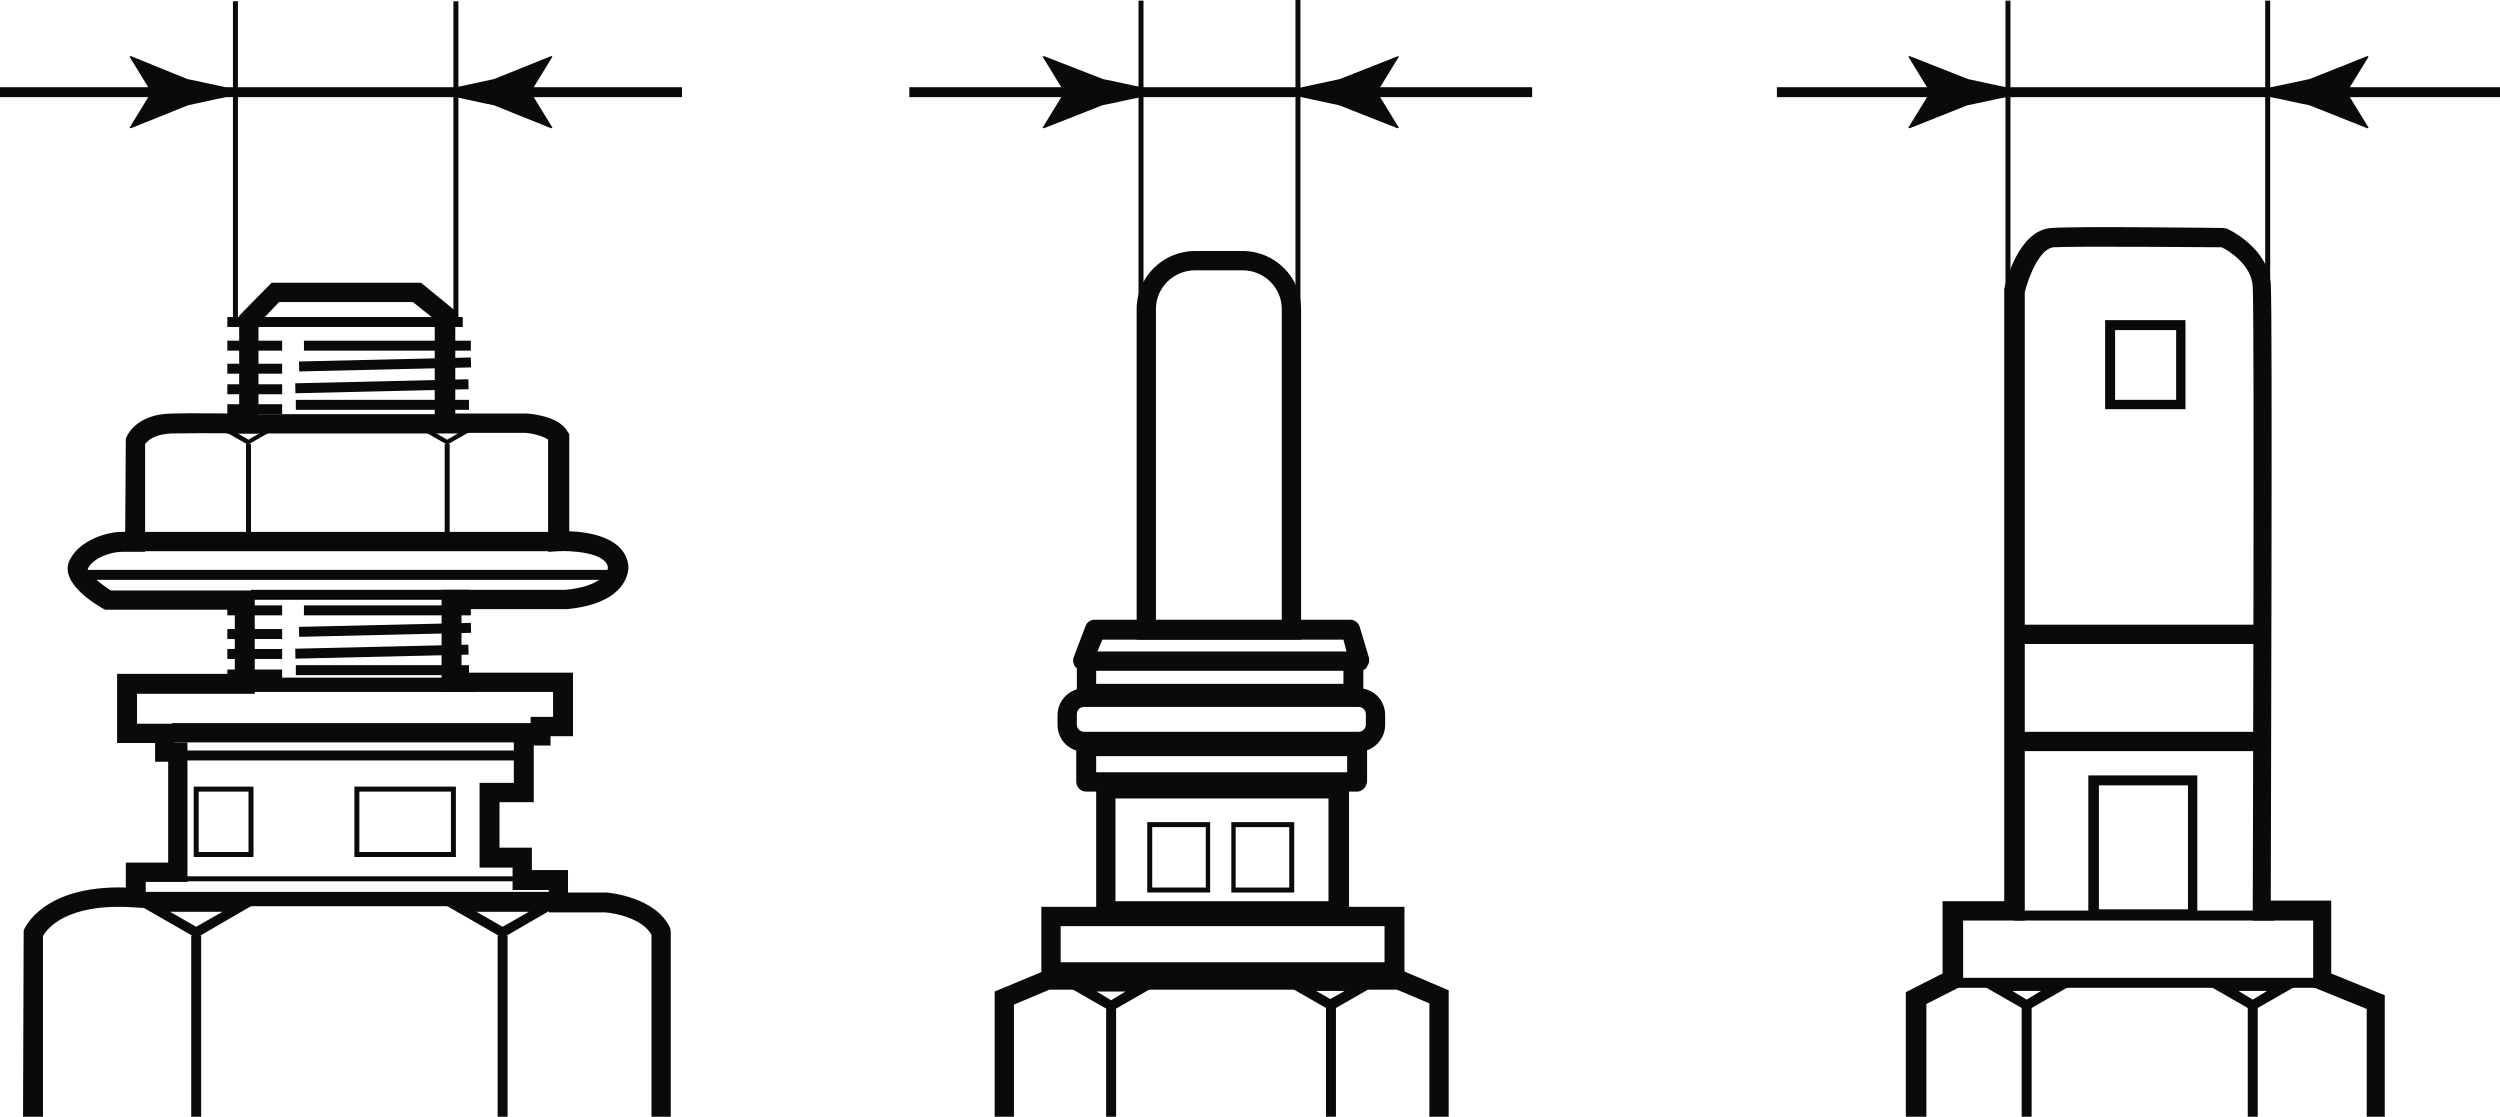
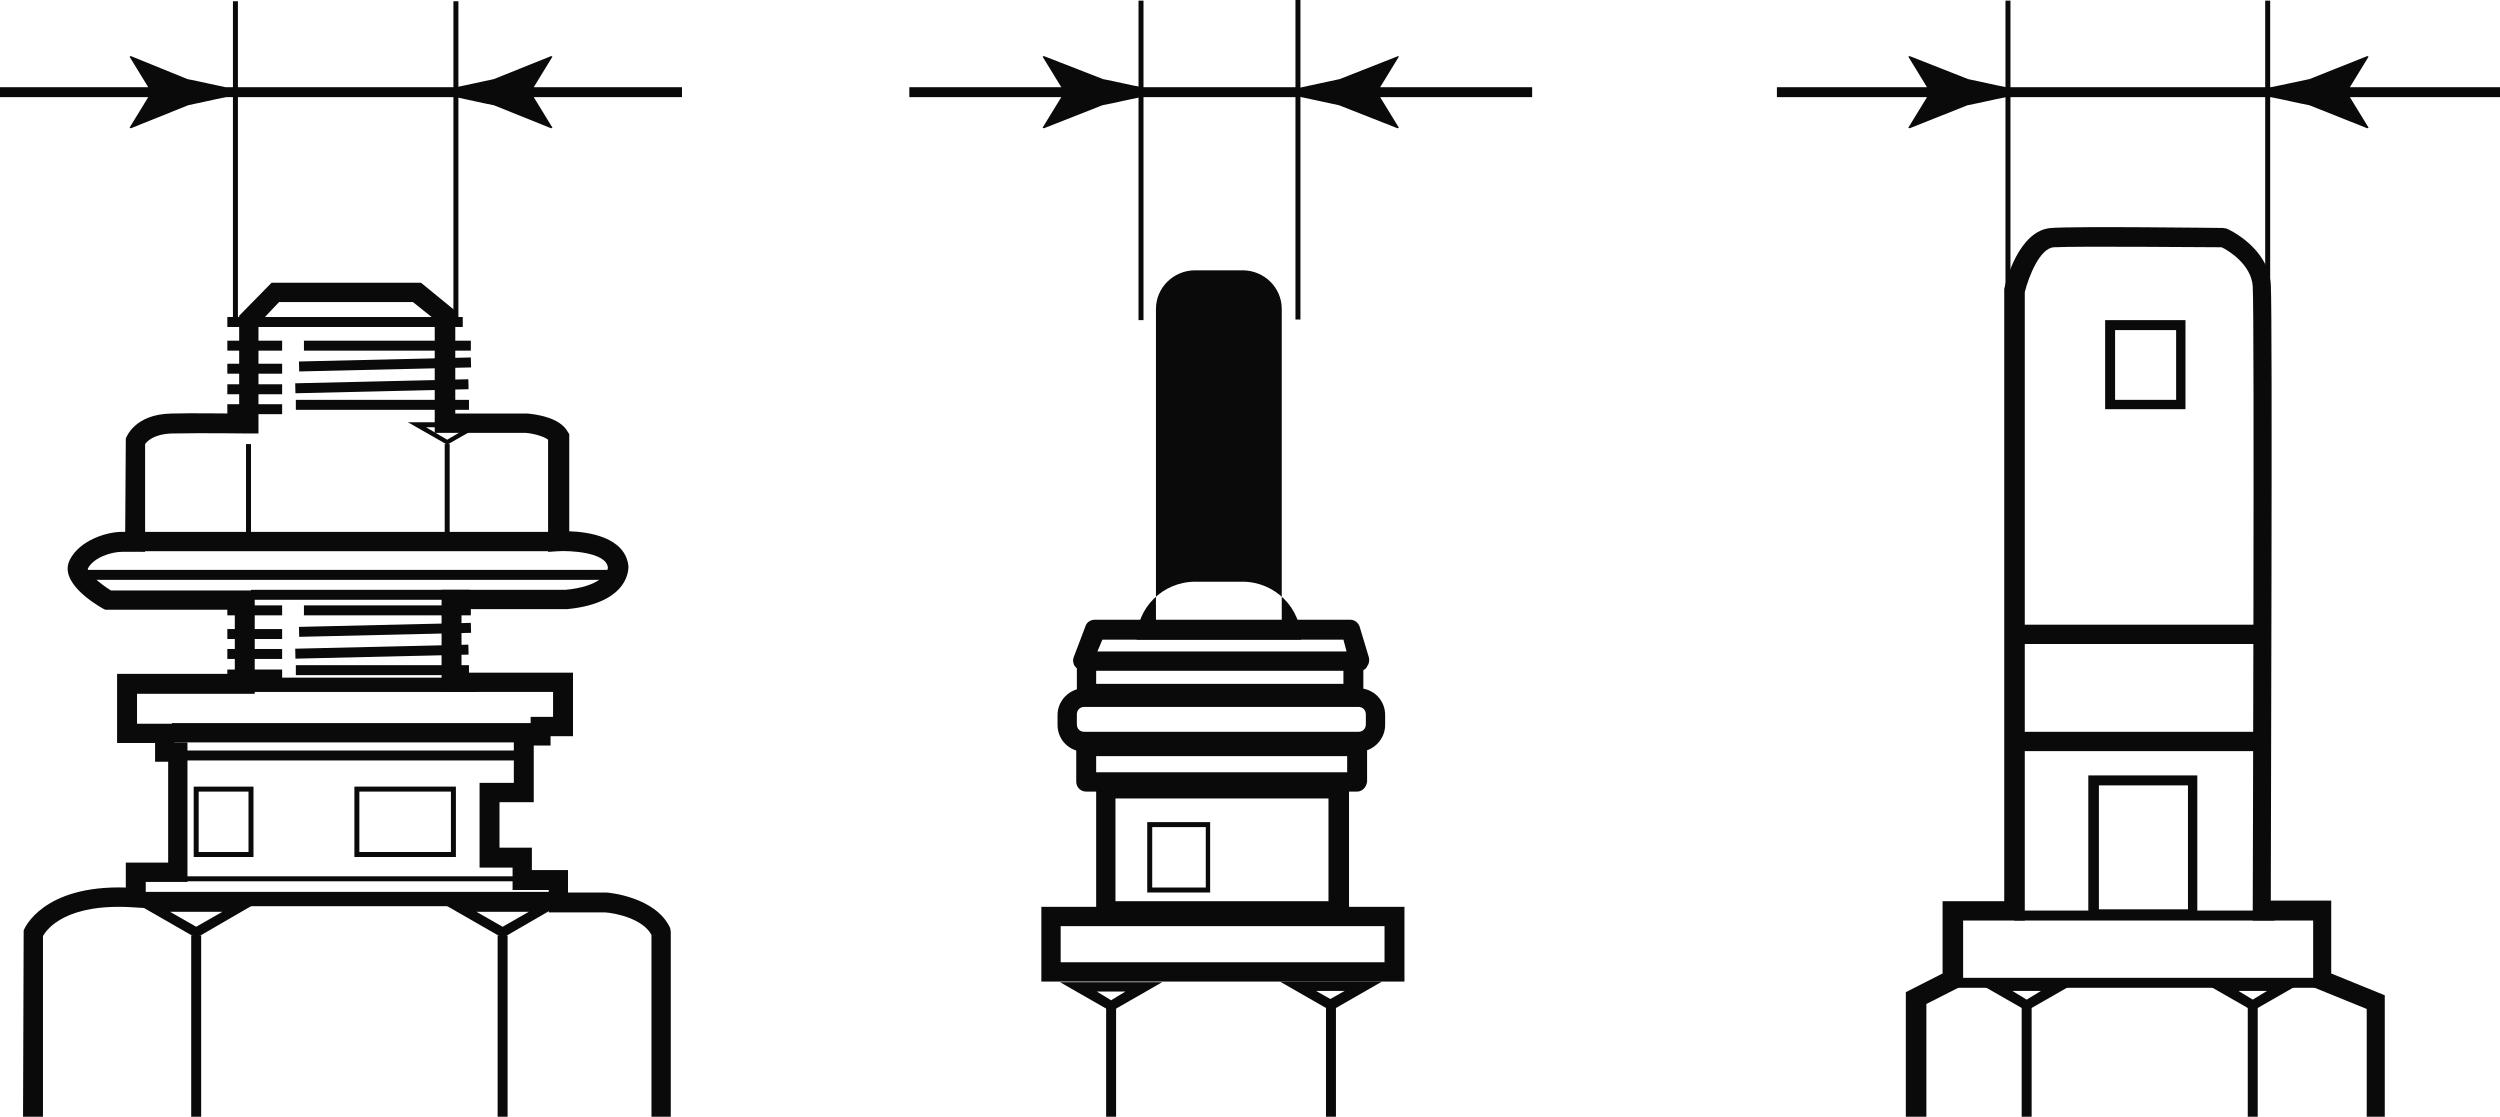
<svg xmlns="http://www.w3.org/2000/svg" xmlns:xlink="http://www.w3.org/1999/xlink" version="1.1" id="Capa_1" x="0px" y="0px" viewBox="0 0 401.4 179.3" style="enable-background:new 0 0 401.4 179.3;" xml:space="preserve">
  <style type="text/css">
	.st0{fill:none;stroke:#000000;stroke-miterlimit:10;}
	.st1{clip-path:url(#SVGID_2_);}
	.st2{fill:none;stroke:#000000;}
	.st3{fill:#249000;}
	.st4{fill:#FFFFFF;}
	.st5{fill:#0A0A0A;}
	.st6{fill:#DD001E;}
	.st7{fill:none;stroke:#000000;stroke-width:34;stroke-miterlimit:10;}
	.st8{fill:none;stroke:#000000;stroke-width:0.5;stroke-miterlimit:10;}
	.st9{clip-path:url(#SVGID_4_);}
	.st10{fill:#DFDFDF;}
	.st11{fill:none;stroke:#F50000;stroke-width:4;stroke-miterlimit:10;}
	.st12{clip-path:url(#SVGID_6_);}
	.st13{fill:none;stroke:#F50000;stroke-width:5;stroke-miterlimit:10;}
	.st14{fill:#E8E8E8;}
	.st15{fill:url(#SVGID_7_);}
	.st16{fill:url(#SVGID_8_);}
	.st17{fill:url(#SVGID_9_);}
</style>
  <g>
    <defs>
      <rect id="SVGID_3_" x="668.9" y="-2725.3" width="1930" height="4586" />
    </defs>
    <clipPath id="SVGID_2_">
      <use xlink:href="#SVGID_3_" style="overflow:visible;" />
    </clipPath>
  </g>
  <g>
    <path class="st5" d="M383.1,179.3h-3.1V162l-8.6-3.5v-10.7l-9.7,0l0-1.6c0-1,0.3-95.2,0-100.2c-0.2-3.5-3.9-5.8-5-6.3   c-3,0-23-0.2-26.9,0c-2.3,0.1-4.1,4.8-4.7,7.2l0,100.9l-9.9,0v10.4l-5.9,3v18.2H306v-20.1l5.9-3v-11.6h9.9l0-98.3   c0.2-1,2.3-9.5,7.6-9.8c4.3-0.3,26.6,0,27.5,0l0.6,0.1c0.3,0.1,6.8,3.1,7.1,9.1c0.3,4.8,0,86,0,98.8h9.7v11.7l8.6,3.5V179.3z" />
    <path class="st5" d="M350.9,65.7l-12.9,0V51.4l12.9,0L350.9,65.7z M339.6,64.2h9.8V53l-9.8,0L339.6,64.2z" />
    <rect x="324.7" y="100.3" class="st5" width="38.6" height="3.1" />
    <rect x="323.4" y="117.5" class="st5" width="38.8" height="3.1" />
    <path class="st5" d="M352.8,147.5h-17.5v-23l17.5,0V147.5z M337,146l14.3,0v-19.9H337V146z" />
    <rect x="323.4" y="146.2" class="st5" width="41.8" height="1.6" />
    <rect x="313.5" y="157" class="st5" width="59.4" height="1.6" />
    <g>
      <path class="st5" d="M361.7,162.3l-8.2-4.7l16.4,0L361.7,162.3z M359.4,159.1l2.3,1.4l2.3-1.4H359.4z" />
      <rect x="360.9" y="161.7" class="st5" width="1.6" height="17.6" />
    </g>
    <g>
      <path class="st5" d="M325.4,162.3l-8.2-4.7l16.4,0L325.4,162.3z M323.1,159.1l2.3,1.4l2.3-1.4H323.1z" />
      <rect x="324.6" y="161.7" class="st5" width="1.6" height="17.6" />
    </g>
    <path class="st5" d="M401.4,14l-24.1,0l3-4.9L380.1,9l-9.3,3.7c-2,0.4-4.1,0.9-6.2,1.3l-42.5,0c-2.1-0.4-4.1-0.9-6.1-1.3L306.6,9   l-0.2,0.1l3,4.9l-24.1,0v1.6l24.1,0l-3,4.9l0.2,0.1l9.3-3.7c2.1-0.4,4.1-0.9,6.2-1.3l42.5,0c2.1,0.4,4.1,0.9,6.2,1.3l9.3,3.7   l0.2-0.1l-3-4.9l24.1,0V14z" />
-     <path class="st5" d="M208.9,102.7l-26.4,0l0-53.1c0-5.1,4.2-9.3,9.4-9.3l7.6,0c5.2,0,9.4,4.2,9.4,9.3L208.9,102.7z M185.6,99.6   l20.2,0l0-50c0-3.4-2.8-6.2-6.3-6.2h-7.6c-3.5,0-6.3,2.8-6.3,6.2L185.6,99.6z" />
+     <path class="st5" d="M208.9,102.7l-26.4,0c0-5.1,4.2-9.3,9.4-9.3l7.6,0c5.2,0,9.4,4.2,9.4,9.3L208.9,102.7z M185.6,99.6   l20.2,0l0-50c0-3.4-2.8-6.2-6.3-6.2h-7.6c-3.5,0-6.3,2.8-6.3,6.2L185.6,99.6z" />
    <path class="st5" d="M218.3,107.7l-44.4,0c-0.5,0-1-0.3-1.3-0.7c-0.3-0.4-0.4-1-0.2-1.5l1.9-5c0.2-0.6,0.8-1,1.5-1l41,0   c0.7,0,1.3,0.5,1.5,1.1l1.5,5c0.1,0.5,0,1-0.3,1.4C219.3,107.5,218.8,107.7,218.3,107.7z M176.2,104.6l40,0l-0.5-1.9l-38.7,0   L176.2,104.6z" />
    <polygon class="st5" points="218.9,112.9 172.9,112.9 172.9,107.3 176,107.3 176,109.8 215.7,109.8 215.7,107.3 218.9,107.3  " />
    <path class="st5" d="M218.1,120.7l-44,0c-2.4,0-4.3-1.9-4.3-4.3l0-1.6c0-2.4,2-4.3,4.3-4.3l44,0c2.4,0,4.3,1.9,4.3,4.3v1.6   C222.4,118.7,220.5,120.7,218.1,120.7z M174.1,113.5c-0.7,0-1.2,0.5-1.2,1.2v1.6c0,0.7,0.5,1.2,1.2,1.2l44,0c0.7,0,1.2-0.5,1.2-1.2   v-1.6c0-0.7-0.5-1.2-1.2-1.2L174.1,113.5z" />
    <path class="st5" d="M217.9,127.1l-43.5,0c-0.9,0-1.6-0.7-1.6-1.6v-5.7c0-0.9,0.7-1.6,1.6-1.6l43.5,0c0.9,0,1.6,0.7,1.6,1.6v5.7   C219.4,126.4,218.7,127.1,217.9,127.1z M176,124l40.3,0v-2.6l-40.3,0V124z" />
    <path class="st5" d="M215,147.8l-37.4,0c-0.9,0-1.6-0.7-1.6-1.6l0-19.7c0-0.9,0.7-1.6,1.6-1.6l37.4,0c0.9,0,1.6,0.7,1.6,1.6v19.7   C216.5,147.1,215.8,147.8,215,147.8z M179.1,144.7l34.2,0v-16.5l-34.2,0V144.7z" />
    <path class="st5" d="M194.3,143.3h-10.1V132h10.1V143.3z M185,142.5h8.6v-9.7H185V142.5z" />
-     <path class="st5" d="M207.8,143.3h-10.1V132h10.1L207.8,143.3z M198.4,142.5h8.6l0-9.7h-8.6V142.5z" />
    <path class="st5" d="M225.5,157.6l-58.3,0v-12l58.3,0V157.6z M170.3,154.5l52,0v-5.8l-52,0V154.5z" />
-     <polygon class="st5" points="232.6,179.3 229.5,179.3 229.5,161.1 224.3,158.9 168.5,158.9 162.8,161.3 162.8,179.3 159.7,179.3    159.7,159.2 168.1,155.7 225.3,155.9 232.6,159  " />
    <g>
      <path class="st5" d="M178.4,162.4l-8.2-4.7h16.4L178.4,162.4z M176.1,159.2l2.3,1.4l2.3-1.4H176.1z" />
      <rect x="177.6" y="161.8" class="st5" width="1.6" height="17.5" />
    </g>
    <g>
      <path class="st5" d="M213.7,162.3l-8.2-4.7h16.4L213.7,162.3z M211.3,159.1l2.3,1.3l2.3-1.3H211.3z" />
      <rect x="212.9" y="161.7" class="st5" width="1.6" height="17.6" />
    </g>
    <path class="st5" d="M246,14l-24.4,0l3-4.9L224.5,9l-9.4,3.7c-2.2,0.5-4.3,0.9-6.5,1.4V14l-25.3,0c-2.1-0.4-4.1-0.9-6.2-1.3   L167.6,9l-0.2,0.1l3,4.9L146,14v1.6l24.4,0l-3,4.9l0.2,0.1l9.4-3.7c2.1-0.4,4.1-0.9,6.2-1.3l25.3,0v-0.1c2.2,0.5,4.3,0.9,6.5,1.4   l9.4,3.7l0.2-0.1l-3-4.9l24.4,0V14z" />
    <path class="st5" d="M107.7,179.3h-3.1l0-29.2c-1.4-2.6-5.8-3.5-7.4-3.6l-9.1,0v-3.6h-5.8v-3.6H77v-13.6h5.5l0-9.1h2.7v-1.5h3.6v-4   H70.9l0-16.4l19.9,0c5.4-0.5,6.8-2.6,6.8-3.6c-0.3-2.5-6.3-2.7-7.9-2.6l-1.7,0.1l0-18c-0.6-0.5-2.3-1-3.6-1.1l-14.6,0l0-18.2   l-3.5-2.8l-21.5,0L41.5,52l0,17.6l-1.6,0c0,0-7.4-0.1-12.3,0c-3,0.1-4,1.3-4.3,1.7l0,17.3h-3.7c-1.7,0-4.6,0.9-5.5,2.7   c-0.1,0.5,1.6,2.2,3.7,3.5l23.1,0l0,16.6l-18.9,0l0,4.8H28l0,3l2.1,0l0,22.4h-6.7l0,4.2l-1.7-0.1c-11.1-0.8-14.2,3.5-14.8,4.6l0,29   H3.7l0.1-29.9c0.1-0.3,3-7.3,16.4-6.9v-4H27l0-16.2h-2.1l0-3l-6.1,0l0-11.1l18.9,0l0-10.3l-20.8,0l-0.4-0.2   c-1.2-0.7-7.1-4.2-5.3-7.8c1.6-3.2,6-4.5,8.3-4.5h0.6l0.1-15c0.1-0.2,1.4-3.9,7.3-4c3.5-0.1,8.4,0,10.9,0l0-15.7l5.2-5.3l24,0   l5.5,4.5v16.5l11.6,0c1,0.1,5.2,0.5,6.5,3l0.2,0.3l0,15.6c3,0.1,9,0.9,9.5,5.6c0,0.3,0.3,5.9-9.8,6.9l-17,0V108l17.9,0l0,10.2   l-3.6,0v1.5l-2.7,0v9.1l-5.5,0v7.3h5.2v3.6h5.8v3.6h6.1c0.4,0,8,0.7,10.3,5.7l0.1,0.6L107.7,179.3z" />
    <rect x="36.5" y="50.9" class="st5" width="37.8" height="1.6" />
    <rect x="48.8" y="54.7" class="st5" width="26.8" height="1.6" />
    <rect x="36.5" y="54.7" class="st5" width="8.8" height="1.6" />
    <rect x="36.5" y="58.4" class="st5" width="8.8" height="1.6" />
    <rect x="36.5" y="61.7" class="st5" width="8.8" height="1.6" />
    <rect x="36.5" y="64.9" class="st5" width="8.8" height="1.6" />
    <rect x="48" y="57.7" transform="matrix(1 -2.343139e-02 2.343139e-02 1 -1.353 1.465)" class="st5" width="27.6" height="1.6" />
    <rect x="47.4" y="61.2" transform="matrix(1 -2.343139e-02 2.343139e-02 1 -1.436 1.454)" class="st5" width="27.8" height="1.6" />
    <rect x="47.5" y="64.2" class="st5" width="27.8" height="1.6" />
    <g>
-       <path class="st5" d="M39.8,71.4l-6.3-3.6l12.6,0L39.8,71.4z M36.5,68.6l3.4,2l3.4-2H36.5z" />
      <rect x="39.5" y="71.3" class="st5" width="0.8" height="15.5" />
    </g>
    <g>
      <path class="st5" d="M71.8,71.4l-6.3-3.6h12.6L71.8,71.4z M68.4,68.6l3.4,2l3.4-2H68.4z" />
      <rect x="71.4" y="71.3" class="st5" width="0.8" height="15.5" />
    </g>
    <rect x="22.7" y="85.4" class="st5" width="66" height="3.1" />
    <rect x="11.8" y="91.5" class="st5" width="87" height="1.6" />
    <rect x="48.8" y="97.2" class="st5" width="26.8" height="1.6" />
    <rect x="36.5" y="97.2" class="st5" width="8.8" height="1.6" />
    <rect x="36.5" y="101" class="st5" width="8.8" height="1.6" />
    <rect x="36.5" y="104.2" class="st5" width="8.8" height="1.6" />
    <rect x="36.5" y="107.5" class="st5" width="8.8" height="1.6" />
    <rect x="48" y="100.3" transform="matrix(1 -2.343139e-02 2.343139e-02 1 -2.351 1.477)" class="st5" width="27.6" height="1.6" />
    <rect x="47.4" y="103.8" transform="matrix(1 -2.343139e-02 2.343139e-02 1 -2.433 1.466)" class="st5" width="27.8" height="1.6" />
    <rect x="47.5" y="106.8" class="st5" width="27.8" height="1.6" />
    <rect x="40.3" y="94.7" class="st5" width="35.1" height="1.6" />
    <rect x="27.6" y="116.1" class="st5" width="58.1" height="3.1" />
    <rect x="26.3" y="120.5" class="st5" width="58.1" height="1.6" />
    <path class="st5" d="M73.2,137.6H56.9l0-11.3l16.3,0V137.6z M57.7,136.8h14.7v-9.7l-14.7,0L57.7,136.8z" />
    <path class="st5" d="M40.7,137.6h-9.6l0-11.3l9.6,0L40.7,137.6z M31.9,136.8h8l0-9.7h-8L31.9,136.8z" />
    <rect x="29.4" y="140.7" class="st5" width="54.4" height="0.8" />
    <rect x="21.4" y="143.2" class="st5" width="67.3" height="2.3" />
    <g>
      <path class="st5" d="M31.5,150.6l-10.1-5.8l20.1,0L31.5,150.6z M27.3,146.4l4.2,2.4l4.2-2.4H27.3z" />
      <rect x="30.7" y="150.2" class="st5" width="1.6" height="29.1" />
    </g>
    <g>
      <path class="st5" d="M80.7,150.6l-10.1-5.8l20.1,0L80.7,150.6z M76.5,146.4l4.2,2.4l4.2-2.4H76.5z" />
      <rect x="79.9" y="150.2" class="st5" width="1.6" height="29.1" />
    </g>
    <path class="st5" d="M109.5,14l-23.8,0l3-4.9L88.5,9l-9.2,3.7c-2,0.4-4,0.9-6.1,1.3l-37,0c-2-0.4-4-0.9-6.1-1.3L21,9l-0.2,0.1   l3,4.9L0,14l0,1.6l23.8,0l-3,4.9l0.2,0.1l9.2-3.7c2-0.4,4-0.9,6.1-1.3l36.9,0c2,0.4,4,0.9,6.1,1.3l9.2,3.7l0.2-0.1l-3-4.9l23.8,0   V14z" />
    <rect x="38.9" y="108.8" class="st5" width="37.5" height="2.3" />
-     <rect x="36.4" y="66.5" class="st5" width="37.8" height="3.1" />
    <rect x="72.8" y="0.2" class="st5" width="0.8" height="51.5" />
    <rect x="37.4" y="0.2" class="st5" width="0.8" height="51.5" />
    <rect x="182.8" y="0.1" class="st5" width="0.8" height="51.3" />
    <rect x="208" y="0" class="st5" width="0.8" height="51.3" />
    <rect x="322" y="0.1" class="st5" width="0.8" height="52.1" />
    <rect x="363.7" y="0.1" class="st5" width="0.8" height="52.1" />
  </g>
</svg>